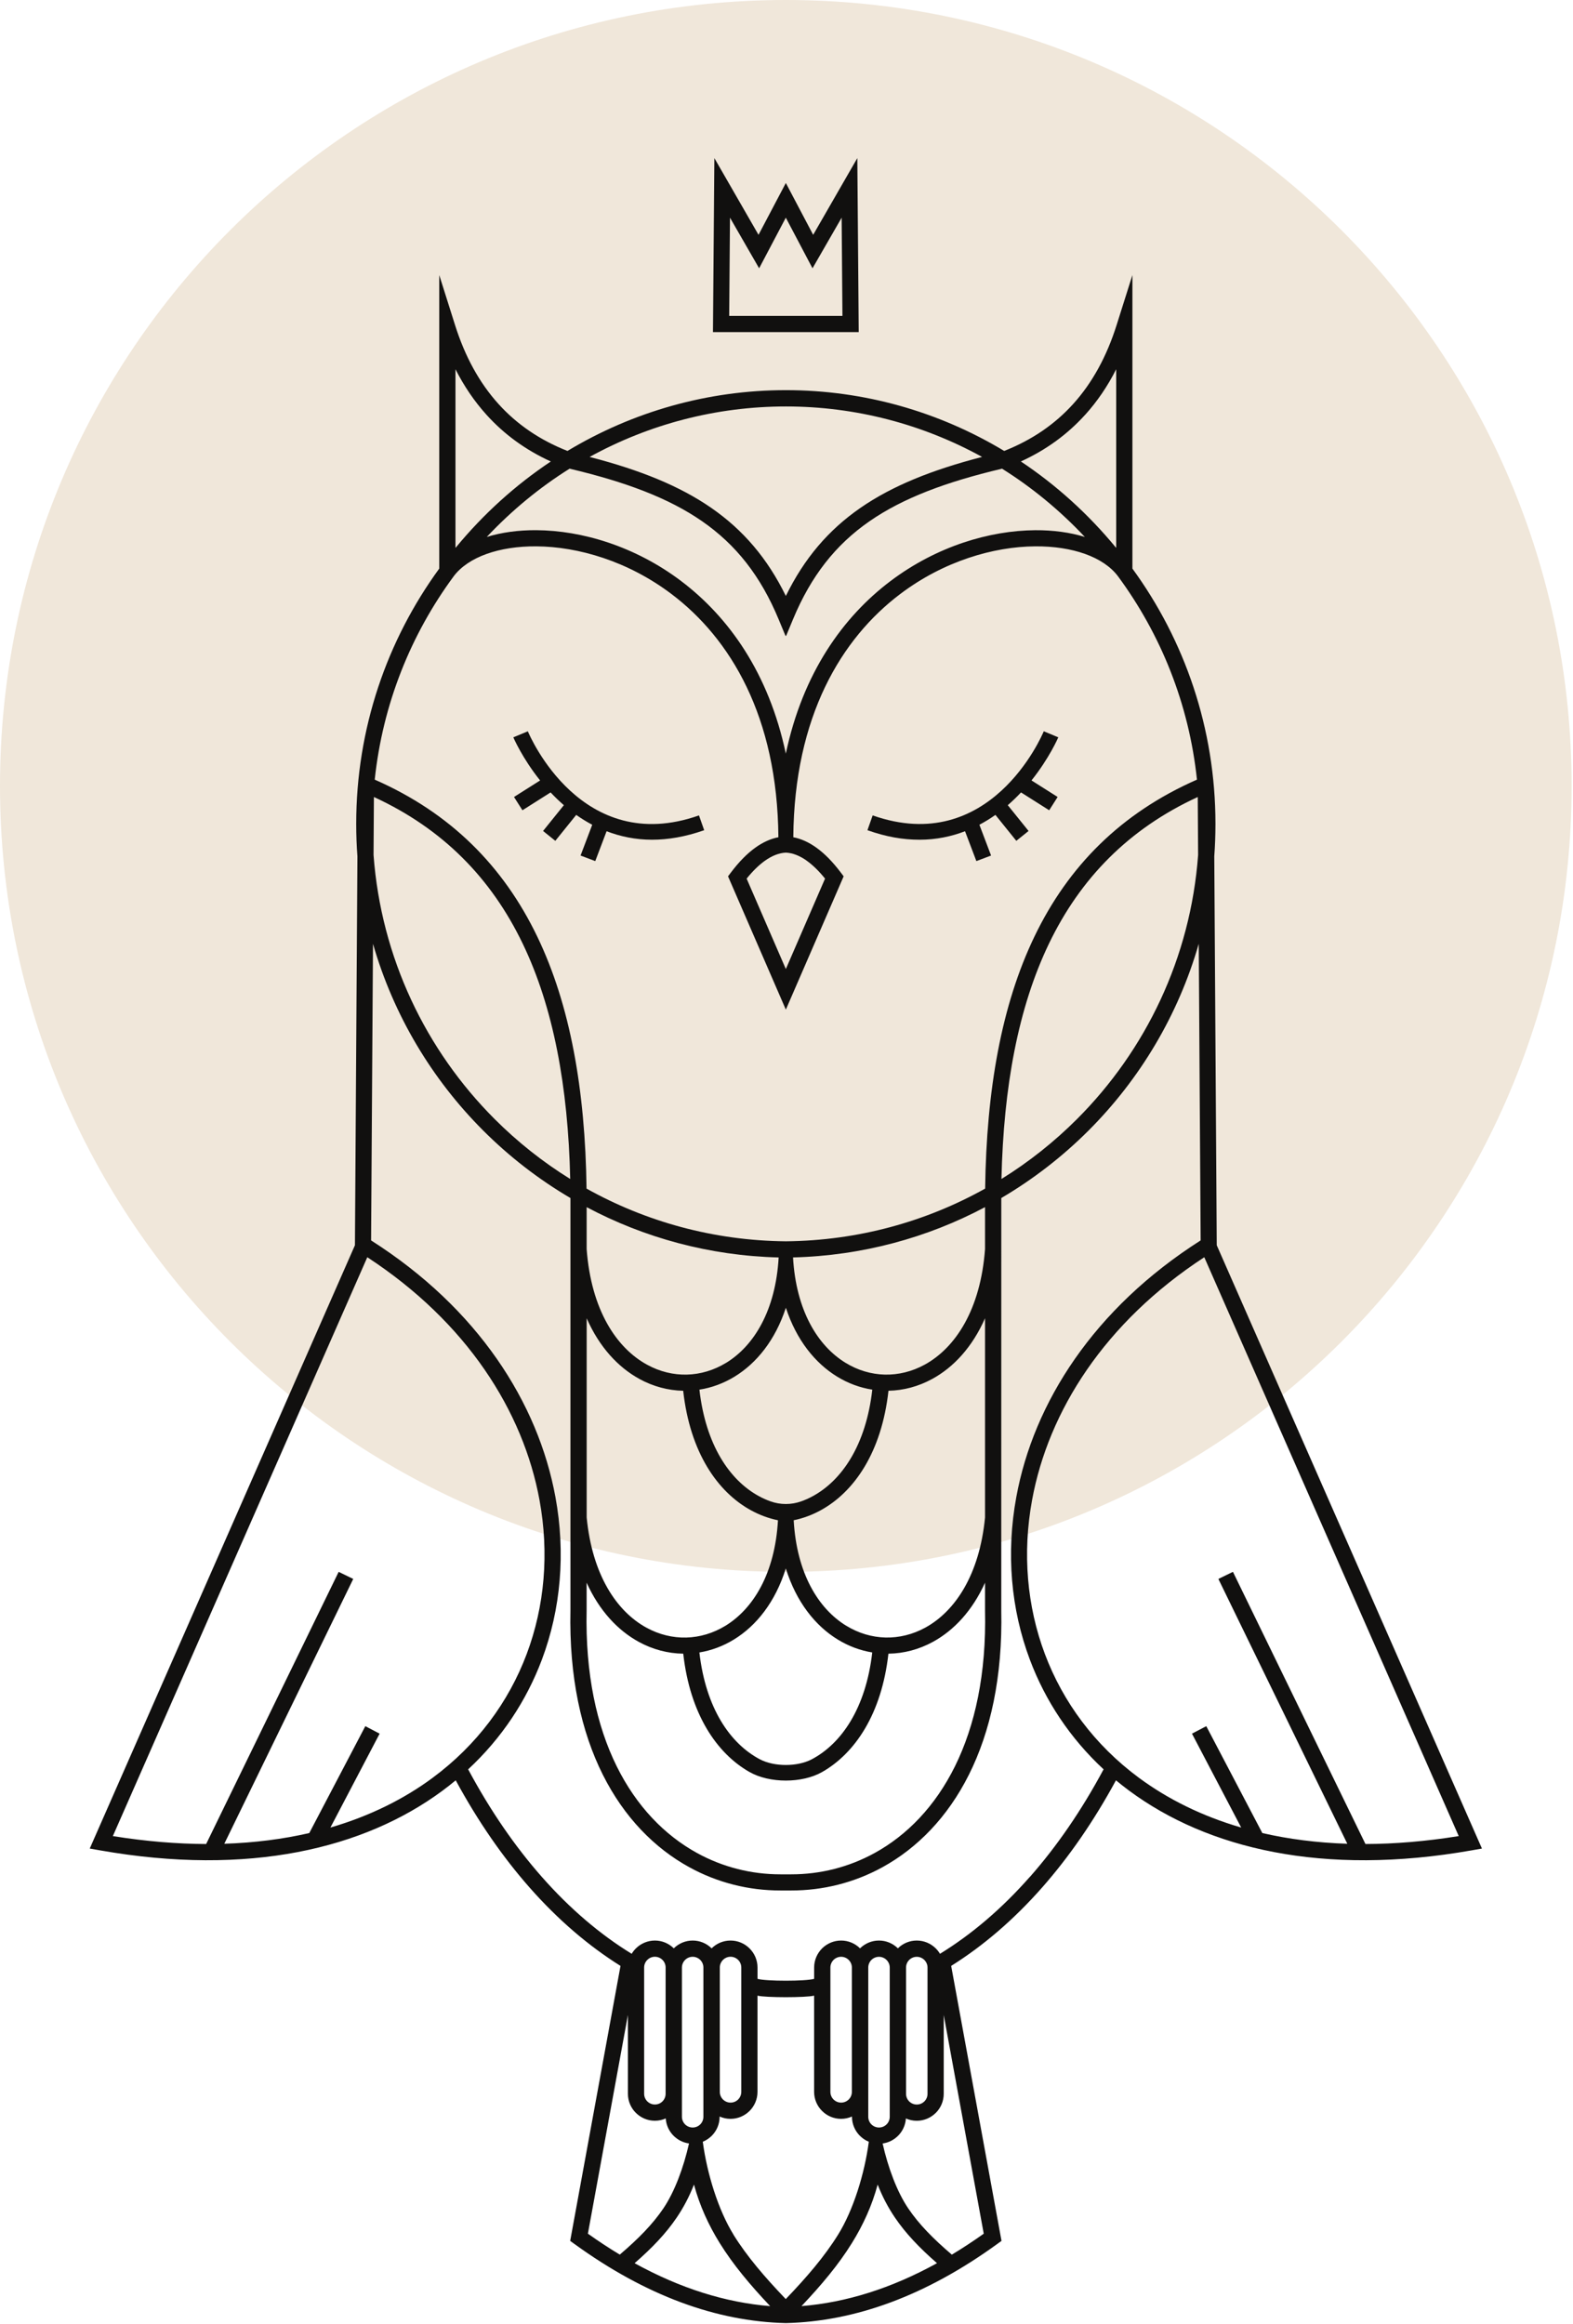
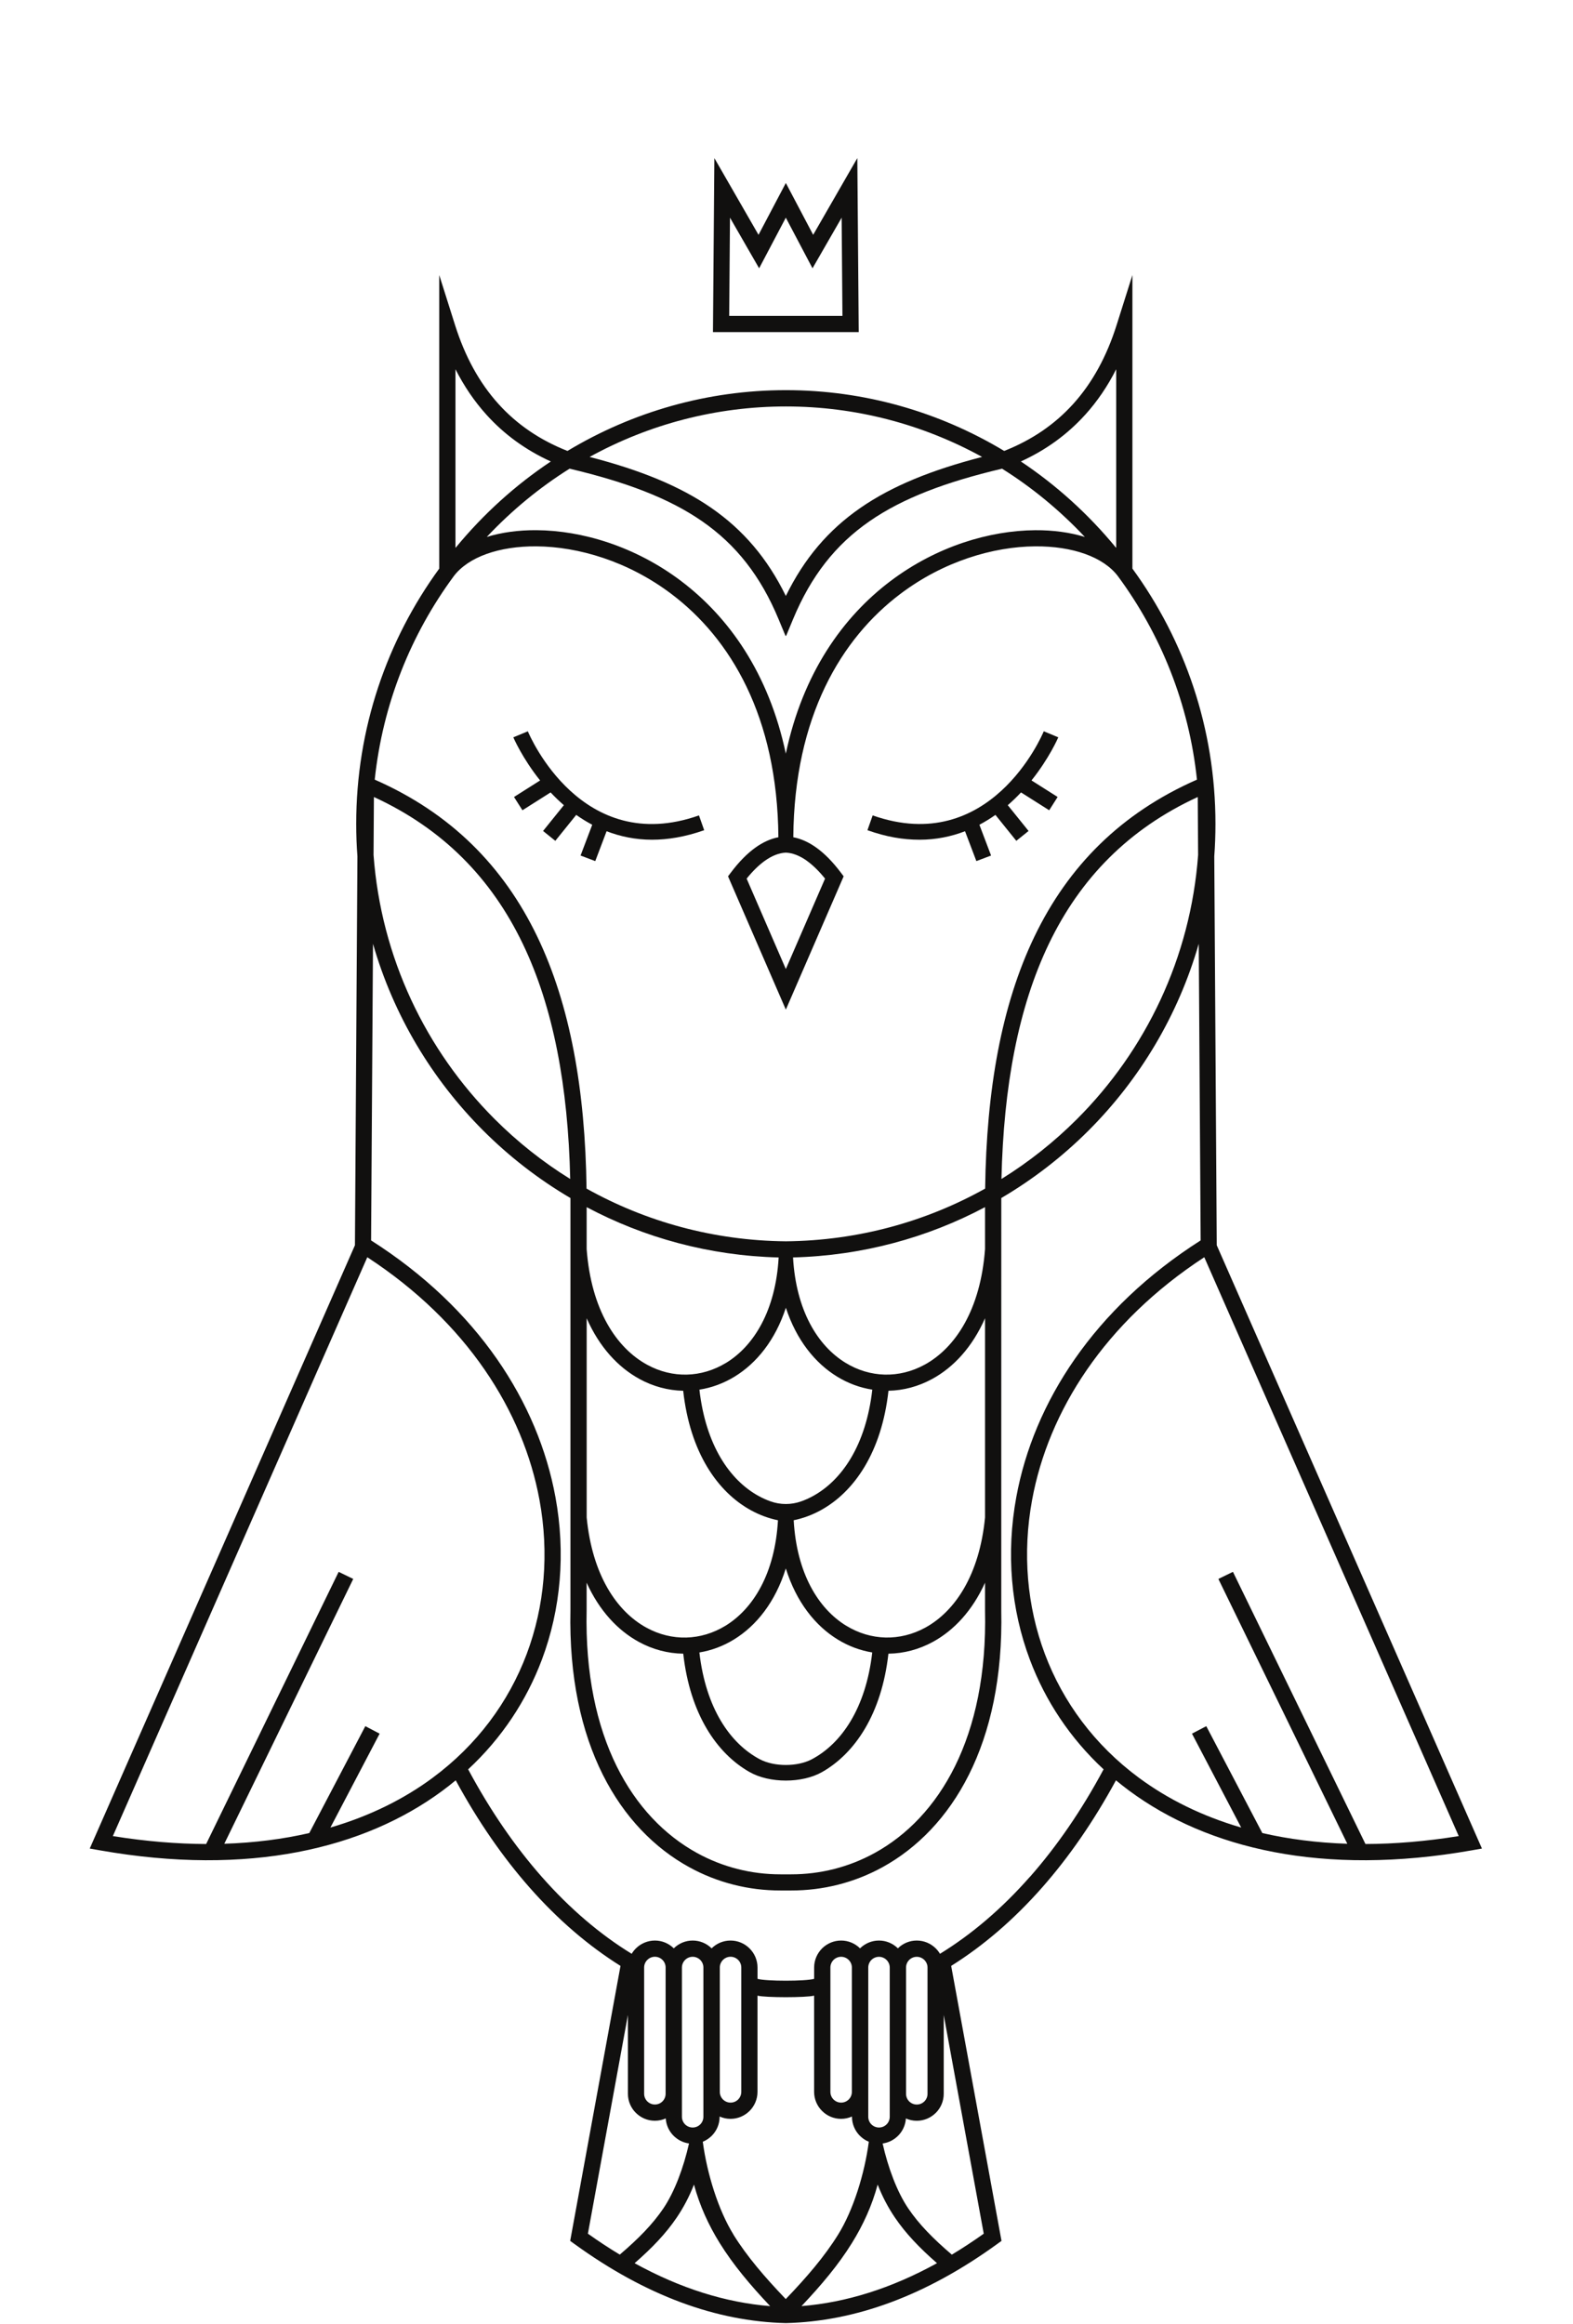
<svg xmlns="http://www.w3.org/2000/svg" width="597" height="882" viewBox="0 0 597 882" fill="none">
-   <path d="M298.24 596.48C462.953 596.48 596.48 462.953 596.48 298.24C596.48 133.527 462.953 0 298.24 0C133.527 0 0 133.527 0 298.24C0 462.953 133.527 596.48 298.24 596.48Z" fill="#F0E7DA" />
  <path d="M325.911 126.03L325.381 59.99L308.621 89.11L298.25 69.44L287.881 89.11L271.121 59.99L270.591 126.03H325.931H325.911ZM277.051 82.6L288.111 101.81L298.24 82.6L308.371 101.81L319.431 82.6L319.73 119.88H276.75L277.051 82.6ZM461.791 472.53L460.851 324.95C461.151 320.89 461.301 316.78 461.301 312.64C461.301 276.42 449.601 242.94 429.781 215.76V104.38L423.771 123.4C420.041 135.2 414.601 145.23 407.291 153.31C400.341 160.99 391.661 166.97 381.121 171.12C356.311 156.19 327.871 148.05 298.271 148.05C268.671 148.05 240.181 156.19 215.371 171.12C204.831 166.97 196.141 160.99 189.201 153.31C181.891 145.23 176.45 135.2 172.72 123.4L166.71 104.38V215.76C146.89 242.94 135.191 276.42 135.191 312.64C135.191 316.78 135.341 320.89 135.651 324.95L134.71 472.53C101.16 548.84 67.611 625.15 34.06 701.47L37.921 702.15C94.501 712.12 138.271 701.45 167.881 679.56C169.621 678.27 171.32 676.94 172.96 675.58C181.45 691.23 190.88 704.79 200.99 716.26C211.77 728.5 223.38 738.41 235.5 746L216.401 850.35L217.96 851.48C245.1 871.16 271.86 880.9 298.25 881.55C324.64 880.9 351.401 871.16 378.541 851.48L380.101 850.35L361 746C373.12 738.41 384.72 728.5 395.51 716.26C405.62 704.79 415.051 691.23 423.541 675.58C425.191 676.95 426.881 678.27 428.621 679.56C458.231 701.45 502.001 712.12 558.581 702.15L562.441 701.47C528.901 625.15 495.351 548.84 461.791 472.53ZM454.72 324.43C451.85 363.48 434.82 398.59 408.75 424.66C400.12 433.29 390.501 440.93 380.081 447.39C380.881 412.34 386.451 382.32 398.121 358.06C410.041 333.3 428.371 314.51 454.581 302.44L454.72 324.43ZM258.531 220.5C249.761 213.88 240.331 209.08 230.941 205.92C221.561 202.76 212.211 201.25 203.601 201.19C196.751 201.14 190.36 202.03 184.75 203.75C194.22 193.68 204.781 184.98 216.201 177.83L216.391 177.9C237.351 182.87 253.71 188.95 266.48 197.8C279.35 206.72 288.671 218.54 295.521 235.03L298.151 241.36L298.24 241.17L298.331 241.36L300.96 235.03C307.81 218.55 317.13 206.72 330 197.8C342.77 188.95 359.131 182.87 380.091 177.9L380.281 177.83C391.701 184.98 402.26 193.68 411.73 203.76C406.13 202.04 399.731 201.15 392.881 201.2C384.271 201.26 374.921 202.78 365.541 205.93C356.161 209.09 346.731 213.88 337.951 220.51C319.941 234.1 304.69 255.41 298.24 285.99C291.79 255.41 276.531 234.11 258.531 220.51V220.5ZM306.24 326.66C308.55 328.32 310.851 330.58 313.131 333.41L298.25 367.72L283.371 333.41C285.651 330.58 287.95 328.32 290.26 326.66C292.97 324.72 295.64 323.67 298.26 323.54C300.87 323.67 303.55 324.72 306.26 326.66H306.24ZM411.841 157.42C416.461 152.31 420.381 146.53 423.631 140.11V207.83L423.521 207.79C412.961 194.97 400.801 184.01 387.441 175.11C397.061 170.73 405.161 164.79 411.831 157.41L411.841 157.42ZM372.73 173.39L372.47 173.46C353.72 178.33 338.681 184.33 326.521 192.75C314.421 201.14 305.25 211.86 298.25 226.15C291.25 211.86 282.08 201.14 269.98 192.75C257.82 184.33 242.781 178.33 224.031 173.46L223.771 173.39C246.381 160.96 271.851 154.24 298.281 154.24C324.711 154.24 350.14 160.96 372.74 173.39H372.73ZM172.861 140.11C176.121 146.53 180.041 152.31 184.661 157.42C191.331 164.8 199.431 170.73 209.051 175.12C195.691 184.02 183.53 194.98 172.97 207.8L172.861 207.84V140.12V140.11ZM172.23 218.63C177.75 211.33 189.471 207.22 203.581 207.32C211.541 207.38 220.23 208.79 229 211.74C237.77 214.69 246.601 219.19 254.831 225.4C277.171 242.26 295.061 271.82 295.421 317.71C292.451 318.28 289.531 319.61 286.671 321.66C283.521 323.92 280.421 327.09 277.381 331.12L276.311 332.54L298.25 383.12L320.191 332.54L319.121 331.12C316.081 327.09 312.981 323.91 309.831 321.66C306.971 319.61 304.051 318.28 301.081 317.71C301.451 271.83 319.341 242.26 341.671 225.4C349.901 219.18 358.73 214.69 367.5 211.74C376.27 208.79 384.961 207.37 392.921 207.32C407.031 207.22 418.751 211.33 424.271 218.63C440.561 240.69 451.261 267.12 454.281 295.85C425.481 308.5 405.471 328.64 392.601 355.39C380.111 381.34 374.391 413.5 373.891 451.04C351.471 463.56 325.7 470.78 298.25 471.04C270.81 470.78 245.031 463.56 222.611 451.04C222.111 413.49 216.391 381.34 203.901 355.39C191.021 328.64 171.01 308.49 142.22 295.85C145.25 267.13 155.95 240.69 172.23 218.63ZM321.161 616.92C310.591 610.45 302.36 597.03 301.23 576.89C304.73 576.17 308.18 574.91 311.48 573.1C324.17 566.15 334.611 551.13 337.201 527.75C342.881 527.64 348.571 526.14 353.861 523.24C361.901 518.84 369.041 511.19 373.851 500.23V575.83C371.731 597.65 362.461 611.45 351.191 617.63C346.371 620.27 341.181 621.51 336.051 621.39C330.921 621.26 325.831 619.77 321.181 616.92H321.161ZM331.041 627.06C328.611 648.29 319.301 661.68 308.091 667.6C302.621 670.48 293.861 670.48 288.391 667.6C277.181 661.69 267.871 648.3 265.441 627.06C269.981 626.31 274.411 624.68 278.521 622.16C287.081 616.93 294.28 607.88 298.24 595.17C302.2 607.88 309.4 616.93 317.96 622.16C322.07 624.68 326.501 626.31 331.041 627.06ZM350.921 517.86C346.101 520.5 340.911 521.74 335.781 521.62C330.651 521.49 325.561 520 320.911 517.15C310.341 510.69 302.12 497.28 300.98 477.16C327.26 476.49 352.021 469.67 373.851 458.07V473.98C372.141 497.04 362.571 511.49 350.931 517.86H350.921ZM317.71 522.39C321.91 524.96 326.431 526.61 331.061 527.33C328.681 548.33 319.581 561.67 308.551 567.71C307.081 568.52 305.571 569.19 304.051 569.73C300.311 571.06 296.19 571.06 292.46 569.73C290.93 569.19 289.43 568.52 287.96 567.71C276.93 561.67 267.831 548.33 265.451 527.33C270.081 526.61 274.601 524.95 278.801 522.39C287.171 517.27 294.25 508.52 298.26 496.25C302.27 508.51 309.35 517.27 317.72 522.39H317.71ZM275.581 517.15C270.931 519.99 265.83 521.49 260.71 521.62C255.57 521.75 250.381 520.5 245.571 517.86C233.931 511.49 224.361 497.03 222.651 473.98V473.94V458.08C244.481 469.68 269.231 476.51 295.521 477.17C294.381 497.28 286.161 510.69 275.591 517.16L275.581 517.15ZM242.631 523.25C247.921 526.15 253.611 527.64 259.291 527.76C261.881 551.14 272.32 566.16 285.01 573.11C288.31 574.92 291.75 576.17 295.26 576.9C294.13 597.04 285.901 610.46 275.331 616.93C270.681 619.77 265.58 621.27 260.46 621.4C255.32 621.53 250.131 620.28 245.321 617.64C234.051 611.47 224.781 597.66 222.661 575.84V500.24C227.471 511.2 234.611 518.85 242.651 523.25H242.631ZM242.371 623.01C247.751 625.96 253.531 627.45 259.311 627.52C261.881 650.47 272.041 665.36 284.451 672.42C292.061 676.76 304.431 676.76 312.041 672.42C324.451 665.35 334.601 650.47 337.181 627.52C342.951 627.45 348.741 625.96 354.121 623.01C362.021 618.68 369.041 611.23 373.851 600.58V611.06C374.921 659.35 356.42 689.7 331.99 703.14C322.1 708.58 311.241 711.26 300.321 711.25C299.631 711.25 296.871 711.25 296.181 711.25C285.261 711.26 274.4 708.58 264.51 703.14C240.08 689.7 221.581 659.35 222.641 611.06V600.58C227.461 611.23 234.481 618.68 242.381 623.01H242.371ZM141.911 302.44C168.121 314.5 186.451 333.3 198.371 358.06C210.051 382.32 215.611 412.34 216.411 447.39C205.981 440.93 196.36 433.29 187.74 424.66C161.67 398.59 144.651 363.48 141.771 324.43L141.911 302.44ZM164.21 674.62C153.3 682.69 140.341 689.15 125.401 693.5L144.081 657.87L138.651 655.03L117.381 695.59C107.421 697.88 96.671 699.28 85.131 699.65L134.061 599.16L128.531 596.47L78.24 699.75C67.121 699.71 55.311 698.74 42.831 696.74L139.401 477.08C177.201 501.77 198.58 535.5 204.76 569.24C208.45 589.36 206.731 609.48 199.881 627.69C193.031 645.88 181.051 662.16 164.201 674.62H164.21ZM223.121 847.62L238.311 764.62V794.53C238.311 797.35 239.461 799.91 241.311 801.76H241.321C243.171 803.61 245.731 804.76 248.541 804.76C250.011 804.76 251.401 804.45 252.671 803.88C252.831 806.45 253.941 808.76 255.651 810.47H255.661C257.201 812.01 259.24 813.07 261.5 813.38C259.43 822.55 256.05 831.7 251.73 838.08C247.68 844.05 242.33 849.5 235.23 855.56C231.2 853.14 227.171 850.49 223.121 847.61V847.62ZM244.47 794.53V746.61C244.47 745.49 244.931 744.47 245.671 743.73C246.411 742.99 247.431 742.53 248.551 742.53C249.671 742.53 250.691 742.99 251.431 743.73C252.171 744.46 252.621 745.49 252.621 746.61V794.53C252.621 795.65 252.161 796.67 251.431 797.41C250.691 798.15 249.671 798.6 248.551 798.6C247.431 798.6 246.411 798.14 245.671 797.41C244.931 796.66 244.47 795.65 244.47 794.53ZM258.811 803.26V746.62C258.811 745.5 259.27 744.48 260.01 743.74C260.75 743 261.771 742.54 262.891 742.54C264.011 742.54 265.031 743 265.771 743.74C266.511 744.47 266.96 745.5 266.96 746.62V803.26C266.96 804.38 266.501 805.4 265.771 806.14C265.031 806.88 264.011 807.33 262.891 807.33C261.771 807.33 260.75 806.87 260.01 806.14C259.27 805.39 258.811 804.37 258.811 803.26ZM240.861 858.81C247.571 852.96 252.741 847.53 256.811 841.53C259.451 837.64 261.601 833.54 263.381 828.98C265.581 837.06 268.881 844.29 273.151 851.17C278.261 859.41 284.721 867.09 292.301 875.11C275.371 873.74 258.221 868.38 240.861 858.82V858.81ZM278.371 847.95C272.661 838.74 268.34 824.95 266.73 812.73C268 812.21 269.151 811.44 270.111 810.48H270.121C271.971 808.62 273.121 806.06 273.121 803.25V803.16C274.391 803.73 275.79 804.04 277.26 804.04C280.07 804.04 282.62 802.89 284.48 801.04H284.49C286.34 799.18 287.49 796.62 287.49 793.81V757.29C290.57 758.07 305.9 758.07 308.98 757.29V793.81C308.98 796.62 310.13 799.17 311.98 801.03H311.99C313.84 802.89 316.4 804.04 319.21 804.04C320.68 804.04 322.081 803.72 323.351 803.16V803.25C323.351 806.06 324.501 808.62 326.351 810.47H326.361C327.321 811.44 328.47 812.21 329.74 812.73C328.13 824.95 323.821 838.73 318.101 847.95C312.941 856.27 306.2 864.11 298.22 872.43C290.25 864.11 283.511 856.27 278.341 847.95H278.371ZM273.191 793.81V746.61C273.191 745.49 273.651 744.47 274.391 743.73C275.131 742.99 276.151 742.53 277.271 742.53C278.391 742.53 279.411 742.99 280.151 743.73C280.891 744.46 281.341 745.49 281.341 746.61V793.81C281.341 794.93 280.881 795.95 280.151 796.69C279.411 797.43 278.391 797.88 277.271 797.88C276.151 797.88 275.131 797.42 274.391 796.69C273.651 795.94 273.191 794.93 273.191 793.81ZM322.111 796.69C321.371 797.43 320.35 797.88 319.23 797.88C318.11 797.88 317.091 797.42 316.351 796.69C315.611 795.95 315.161 794.93 315.161 793.81V746.61C315.161 745.49 315.621 744.47 316.351 743.73C317.091 743 318.11 742.54 319.23 742.54C320.35 742.54 321.371 743 322.111 743.74C322.851 744.48 323.311 745.5 323.311 746.62V793.82C323.311 794.94 322.851 795.96 322.111 796.7V796.69ZM336.48 806.14C335.74 806.88 334.721 807.33 333.601 807.33C332.481 807.33 331.46 806.87 330.72 806.14C329.98 805.4 329.531 804.38 329.531 803.26V746.62C329.531 745.5 329.99 744.48 330.72 743.74C331.46 743.01 332.481 742.55 333.601 742.55C334.721 742.55 335.74 743.01 336.48 743.75C337.22 744.49 337.681 745.51 337.681 746.63V803.27C337.681 804.39 337.22 805.41 336.48 806.15V806.14ZM304.181 875.11C311.761 867.09 318.221 859.42 323.331 851.17C327.601 844.29 330.901 837.06 333.101 828.98C334.881 833.54 337.031 837.64 339.671 841.53C343.741 847.53 348.921 852.96 355.621 858.81C338.261 868.38 321.111 873.73 304.181 875.1V875.11ZM373.361 847.62C369.311 850.5 365.27 853.15 361.25 855.57C354.14 849.51 348.8 844.06 344.75 838.09C340.43 831.72 337.05 822.57 334.98 813.39C337.24 813.08 339.281 812.02 340.821 810.48H340.831C342.541 808.77 343.651 806.45 343.811 803.89C345.071 804.45 346.471 804.77 347.941 804.77C350.751 804.77 353.311 803.62 355.161 801.77H355.171C357.021 799.92 358.171 797.36 358.171 794.54V764.63L373.361 847.63V847.62ZM350.821 797.42C350.081 798.16 349.061 798.61 347.941 798.61C346.821 798.61 345.801 798.15 345.061 797.42C344.321 796.68 343.871 795.66 343.871 794.54V746.62C343.871 745.5 344.331 744.48 345.061 743.74C345.801 743.01 346.821 742.55 347.941 742.55C349.061 742.55 350.081 743.01 350.821 743.75C351.561 744.49 352.021 745.51 352.021 746.63V794.55C352.021 795.67 351.561 796.69 350.821 797.43V797.42ZM390.891 712.18C380.181 724.34 368.69 734.08 356.75 741.41C356.31 740.67 355.781 739.99 355.171 739.38C353.321 737.53 350.761 736.38 347.941 736.38C345.121 736.38 342.621 737.51 340.771 739.33C338.921 737.51 336.391 736.38 333.601 736.38C330.811 736.38 328.261 737.51 326.411 739.34C324.561 737.51 322.02 736.38 319.22 736.38C316.42 736.38 313.84 737.53 311.99 739.38C310.14 741.24 308.99 743.8 308.99 746.61V750.91C305.94 751.86 290.55 751.86 287.5 750.91V746.61C287.5 743.8 286.35 741.24 284.5 739.39C282.65 737.53 280.091 736.38 277.271 736.38C274.451 736.38 271.931 737.51 270.081 739.34C268.231 737.51 265.691 736.38 262.891 736.38C260.091 736.38 257.57 737.51 255.72 739.33C253.87 737.51 251.341 736.38 248.551 736.38C245.761 736.38 243.171 737.53 241.321 739.38C240.711 739.99 240.18 740.67 239.74 741.41C227.79 734.08 216.311 724.34 205.601 712.18C195.491 700.71 186.091 687.12 177.681 671.41C190.431 659.58 199.791 645.37 205.641 629.84C212.881 610.59 214.701 589.34 210.811 568.12C204.241 532.26 181.361 496.48 140.841 470.7L141.561 358.14C149.361 385.29 163.951 409.57 183.391 429.01C193.261 438.88 204.38 447.51 216.5 454.62V611C215.41 661.88 235.301 694.08 261.561 708.53C272.361 714.47 284.241 717.4 296.191 717.38C296.881 717.38 299.641 717.38 300.331 717.38C312.281 717.39 324.16 714.47 334.96 708.53C361.22 694.08 381.1 661.88 380.01 611V574.11L380.021 454.62C392.131 447.5 403.251 438.88 413.131 429.01C432.571 409.57 447.16 385.29 454.96 358.14L455.681 470.7C415.161 496.49 392.28 532.26 385.71 568.12C381.82 589.34 383.641 610.6 390.881 629.84C396.721 645.36 406.091 659.57 418.841 671.41C410.431 687.11 401.031 700.7 390.921 712.18H390.891ZM518.23 699.75L467.941 596.47L462.411 599.16L511.341 699.65C499.801 699.28 489.051 697.88 479.091 695.59L457.821 655.03L452.391 657.87L471.071 693.5C456.131 689.15 443.17 682.68 432.26 674.62C415.41 662.16 403.431 645.87 396.581 627.69C389.731 609.48 388.011 589.35 391.701 569.24C397.881 535.5 419.261 501.77 457.061 477.08L553.631 696.74C541.151 698.75 529.34 699.72 518.22 699.75H518.23ZM265.281 309.42L267.26 315.04C260.1 317.56 253.51 318.65 247.47 318.65C241.1 318.65 235.38 317.41 230.22 315.43L225.921 326.76L220.341 324.65L224.771 312.97C222.621 311.84 220.601 310.58 218.691 309.23L210.76 319.07L206.111 315.33L214 305.54C212.19 303.97 210.52 302.35 208.97 300.7L198.281 307.47L195.081 302.43L204.99 296.16C198.21 287.68 194.911 280 194.821 279.8L200.331 277.51C201.141 279.46 220.821 325.1 265.271 309.43L265.281 309.42ZM391.49 296.15L401.401 302.43L398.201 307.47L387.51 300.7C385.96 302.35 384.29 303.97 382.48 305.54L390.371 315.33L385.72 319.07L377.791 309.23C375.881 310.58 373.86 311.83 371.71 312.97L376.141 324.65L370.561 326.76L366.26 315.43C361.1 317.41 355.37 318.65 349.01 318.65C342.65 318.65 336.38 317.57 329.22 315.04L331.201 309.42C375.661 325.08 395.331 279.46 396.141 277.5L401.651 279.79C401.571 279.99 398.26 287.67 391.48 296.15H391.49Z" fill="#11100F" />
</svg>